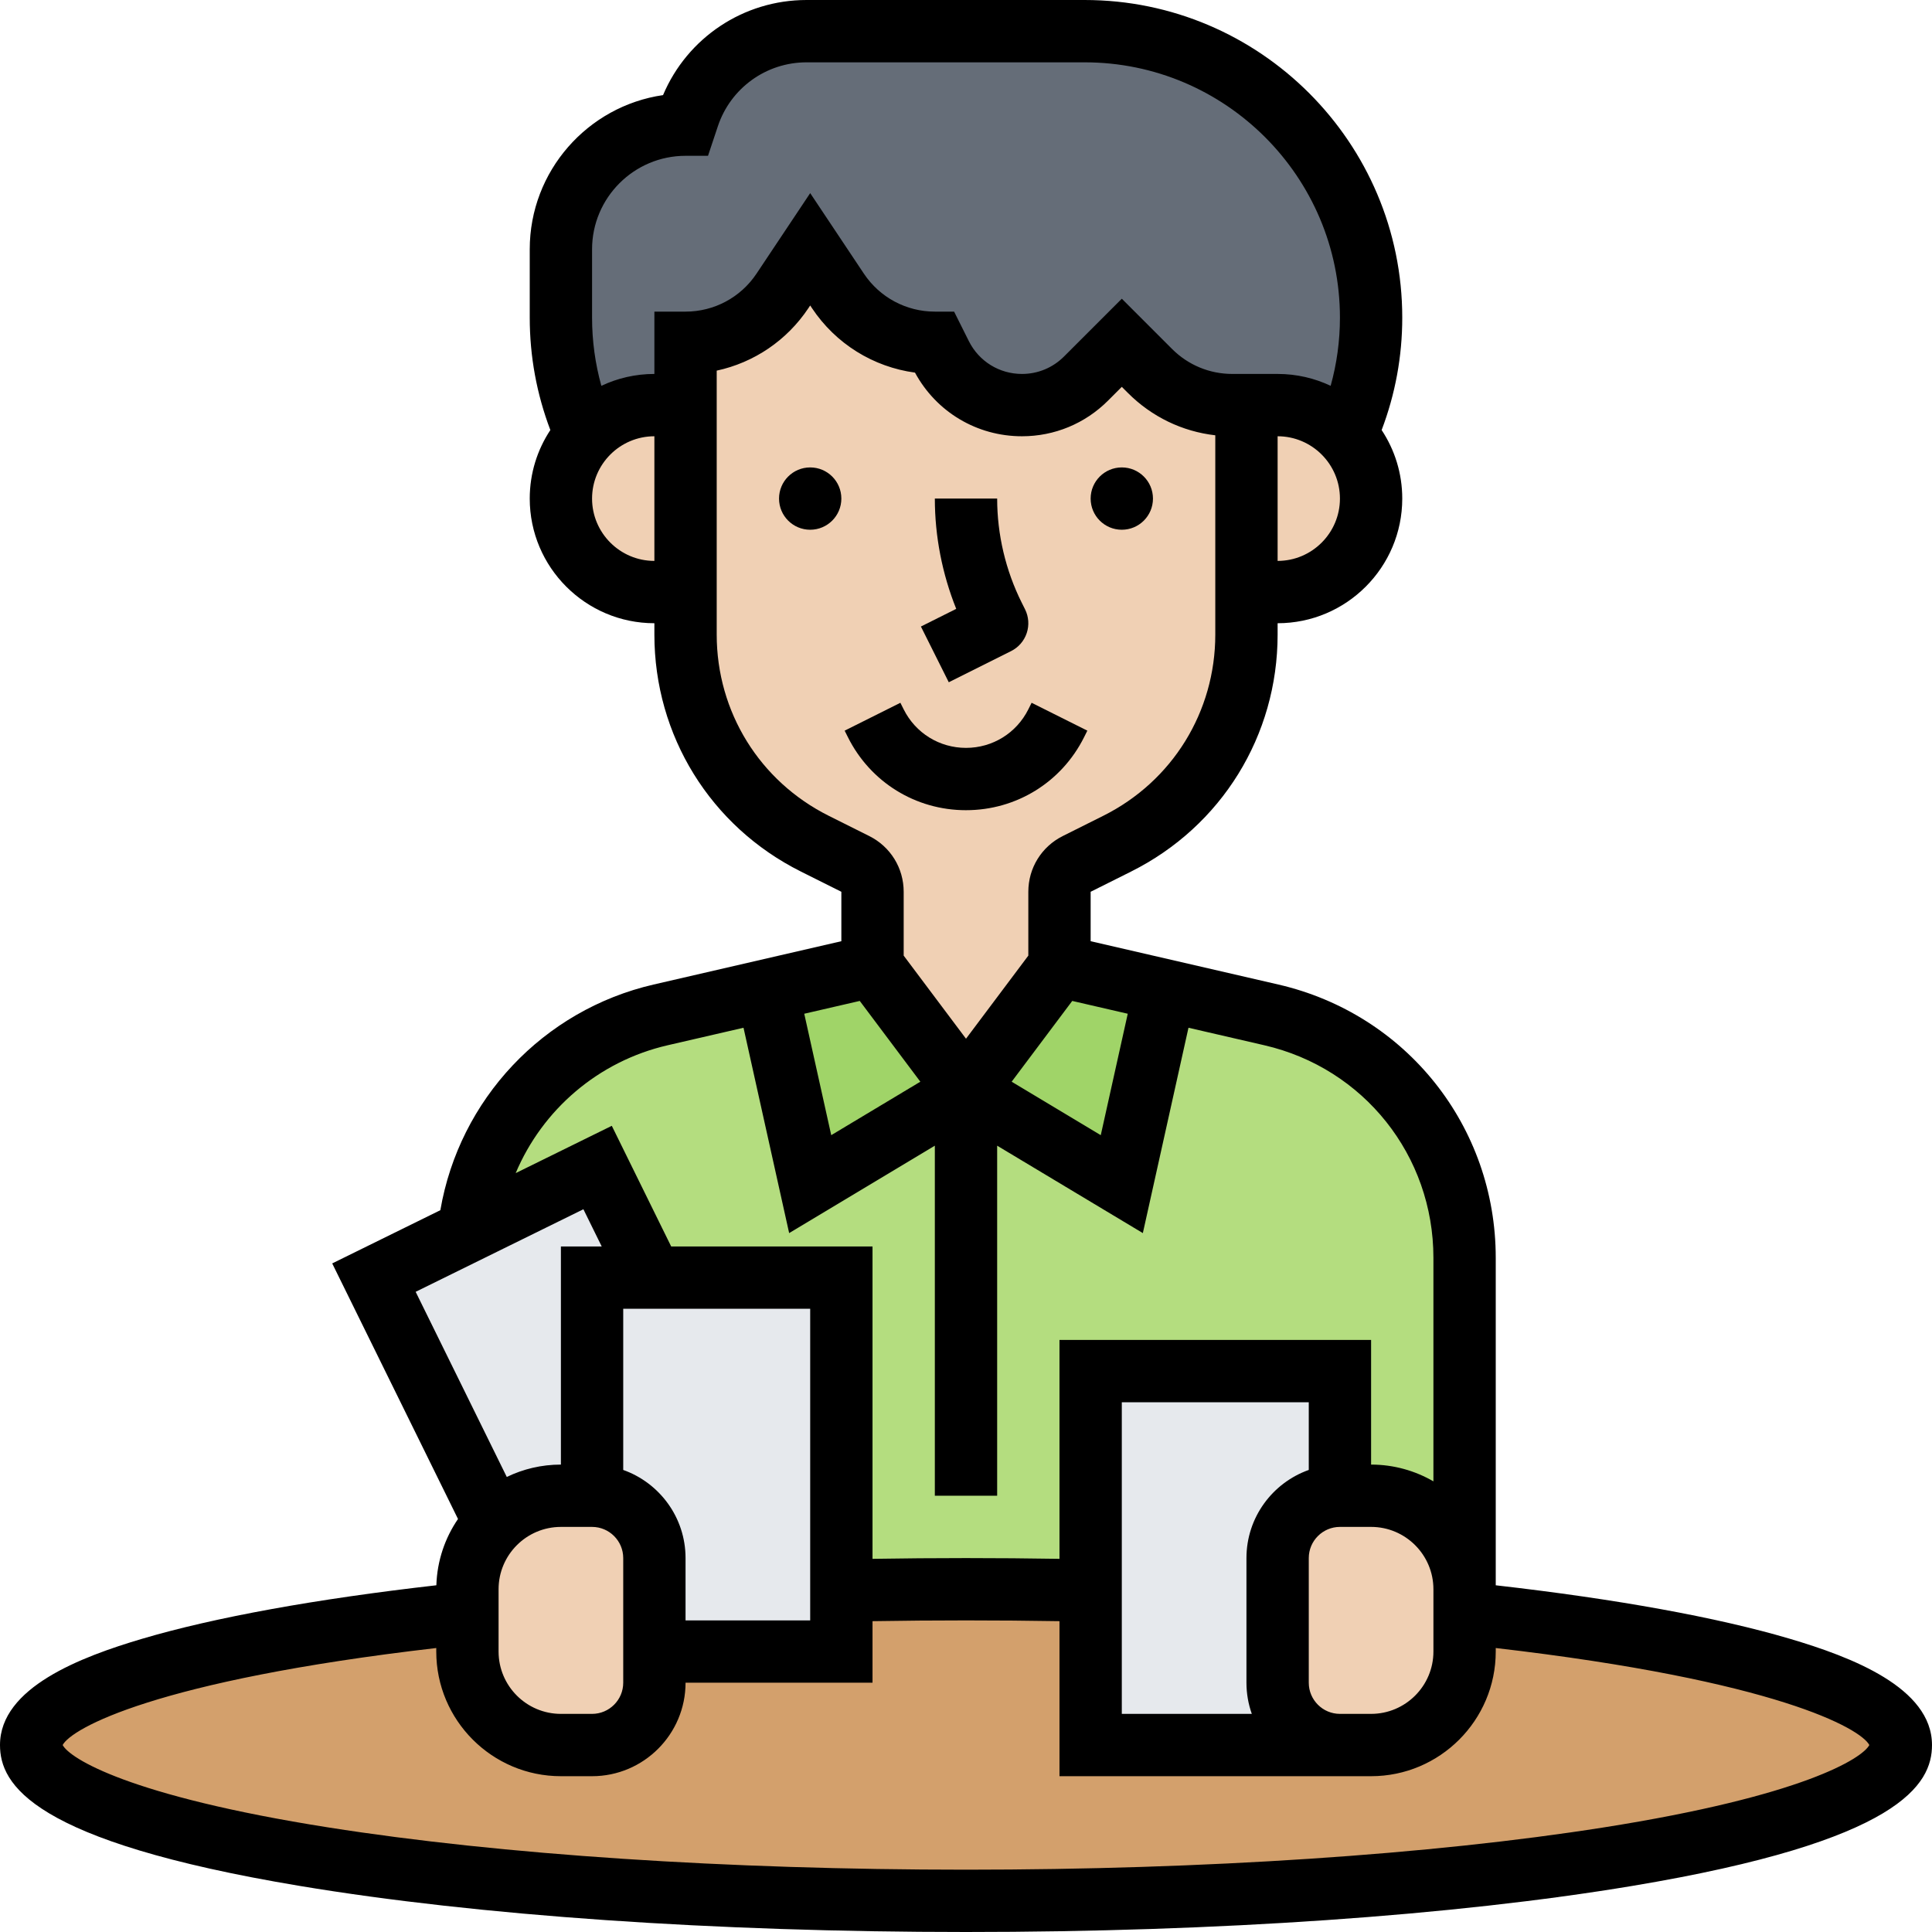
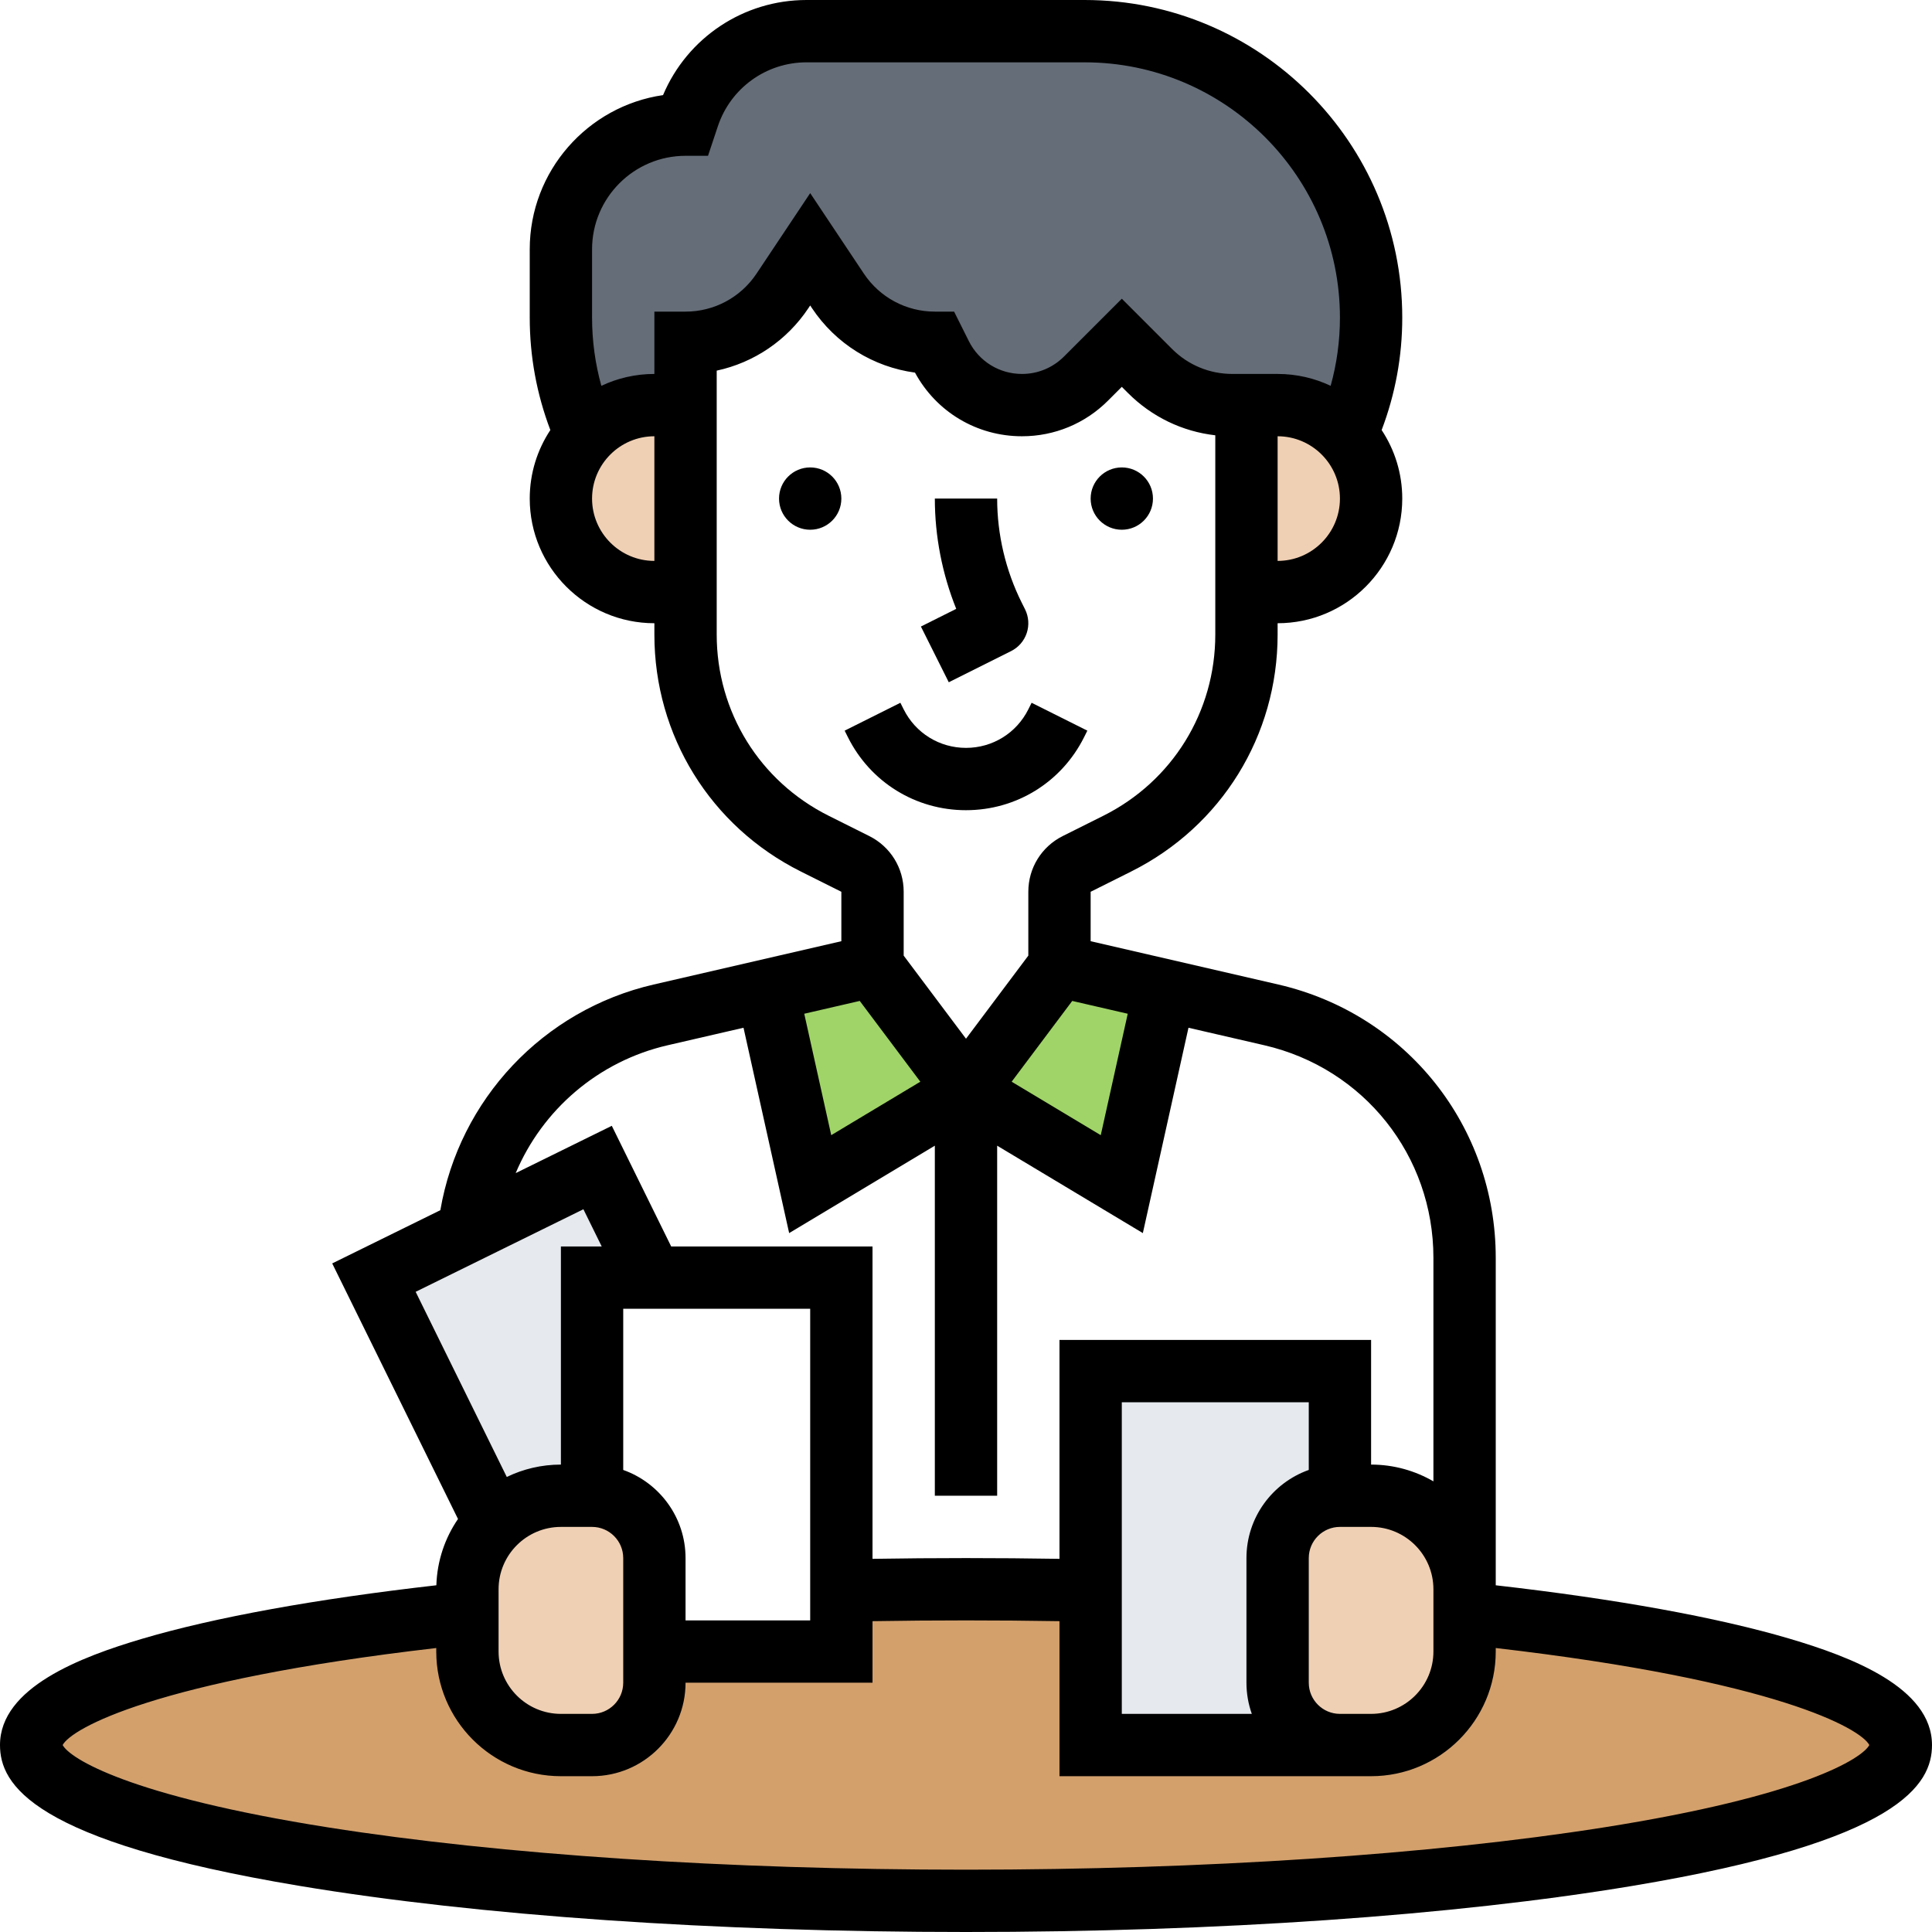
<svg xmlns="http://www.w3.org/2000/svg" id="Layer_30" enable-background="new 0 0 496 496" height="512" viewBox="0 0 496 496" width="512">
  <g>
    <g>
      <g>
        <path d="m352 81.54c0 5.24-.56 10.42-1.64 15.46-1.09 5.04-2.7 9.95-4.8 14.64-4.39-4.7-10.63-7.64-17.56-7.64h-8-3.62c-7.93 0-15.53-3.15-21.14-8.76l-7.24-7.24-9.19 9.19c-4.36 4.36-10.27 6.81-16.44 6.81-4.41 0-8.62-1.24-12.23-3.47-3.6-2.23-6.6-5.45-8.57-9.38l-1.57-3.15c-5 0-9.83-1.25-14.11-3.54-4.27-2.29-7.99-5.62-10.77-9.77l-7.12-10.69-7.12 10.69c-5.55 8.31-14.88 13.31-24.88 13.31v16h-8c-6.62 0-12.62 2.69-16.97 7.03-.2.2-.4.4-.59.61-4.2-9.38-6.44-19.62-6.44-30.1v-17.54c0-17.67 14.33-32 32-32l.71-2.12c4.35-13.07 16.58-21.88 30.35-21.88h71.4c40.62 0 73.54 32.92 73.54 73.54z" fill="#656d78" />
      </g>
      <g>
-         <path d="m248 280 40 24 11.06-49.76 27.33 6.31c29.04 6.7 49.61 32.56 49.61 62.36v85.09c0-13.25-10.75-24-24-24h-8v-32h-64v56.35c-10.47-.23-21.15-.35-32-.35s-21.53.12-32 .35v-80.35h-48.67l-13.91-28.26-33.05 16.26c2.9-26.81 22.47-49.27 49.24-55.45l27.33-6.31 11.06 49.76z" fill="#b4dd7f" />
-       </g>
+         </g>
      <g>
        <path d="m299.06 254.24-11.06 49.76-40-24 24-32z" fill="#a0d468" />
      </g>
      <g>
        <path d="m224 248 24 32-40 24-11.06-49.76z" fill="#a0d468" />
      </g>
      <g>
        <path d="m376 414.16c67.3 7.08 112 19.59 112 33.84 0 22.09-107.45 40-240 40s-240-17.91-240-40c0-14.25 44.7-26.76 112-33.84v9.84c0 13.25 10.75 24 24 24h8c8.84 0 16-7.16 16-16v-8h48v-15.65c10.47-.23 21.15-.35 32-.35s21.53.12 32 .35v39.65h64 8c13.25 0 24-10.75 24-24v-8z" fill="#d3a06c" />
      </g>
      <g>
        <path d="m120.37 316 33.05-16.26 13.91 28.26h-15.33v56h-8c-6.62 0-12.62 2.69-16.97 7.03h-.01l-31.02-63.03z" fill="#e6e9ed" />
      </g>
      <g>
-         <path d="m216 408.35v15.65h-48v-24c0-8.84-7.16-16-16-16v-56h15.33 48.67z" fill="#e6e9ed" />
-       </g>
+         </g>
      <g>
        <path d="m344 352v32c-8.84 0-16 7.16-16 16v32c0 8.84 7.16 16 16 16h-64v-39.65-56.35z" fill="#e6e9ed" />
      </g>
      <g>
        <path d="m152 384c8.84 0 16 7.16 16 16v24 8c0 8.84-7.16 16-16 16h-8c-13.25 0-24-10.75-24-24v-9.84-6.16c0-6.62 2.69-12.62 7.03-16.97 4.35-4.34 10.35-7.03 16.97-7.03z" fill="#f0d0b4" />
      </g>
      <g>
        <path d="m376 416v8c0 13.25-10.75 24-24 24h-8c-8.84 0-16-7.16-16-16v-32c0-8.84 7.16-16 16-16h8c13.25 0 24 10.75 24 24v6.16z" fill="#f0d0b4" />
      </g>
      <g>
        <path d="m345.56 111.64c3.99 4.29 6.44 10.04 6.44 16.36 0 6.62-2.69 12.62-7.03 16.97-4.35 4.34-10.35 7.03-16.97 7.03h-8v-48h8c6.93 0 13.17 2.94 17.56 7.64z" fill="#f0d0b4" />
      </g>
      <g>
-         <path d="m320 152v10.92c0 22.72-12.84 43.5-33.17 53.66l-10.41 5.21c-2.71 1.35-4.42 4.12-4.42 7.15v19.06l-24 32-24-32v-19.06c0-3.03-1.71-5.8-4.42-7.15l-10.41-5.21c-20.33-10.16-33.17-30.94-33.17-53.66v-10.92-48-16c10 0 19.33-5 24.88-13.31l7.12-10.69 7.12 10.69c2.78 4.15 6.5 7.48 10.77 9.77 4.28 2.29 9.11 3.54 14.11 3.54l1.57 3.15c1.97 3.93 4.97 7.15 8.57 9.38 3.61 2.23 7.82 3.47 12.23 3.47 6.17 0 12.08-2.45 16.44-6.81l9.19-9.19 7.24 7.24c5.61 5.61 13.21 8.76 21.14 8.76h3.62z" fill="#f0d0b4" />
-       </g>
+         </g>
      <g>
        <path d="m176 104v48h-8c-13.25 0-24-10.75-24-24 0-6.32 2.45-12.07 6.44-16.36.19-.21.39-.41.59-.61 4.35-4.34 10.35-7.03 16.97-7.03z" fill="#f0d0b4" />
      </g>
    </g>
    <g>
      <path d="m248 208c12.919 0 24.534-7.178 30.31-18.732l.845-1.689-14.31-7.157-.845 1.69c-3.05 6.1-9.181 9.889-16 9.889s-12.95-3.789-16-9.89l-.845-1.689-14.31 7.157.844 1.688c5.777 11.555 17.392 18.733 30.311 18.733z" />
      <circle cx="208" cy="128" r="8" />
      <circle cx="288" cy="128" r="8" />
      <path d="m259.578 167.155c1.898-.949 3.341-2.613 4.012-4.626s.514-4.21-.435-6.108l-.844-1.688c-4.129-8.257-6.311-17.502-6.311-26.733h-16c0 9.663 1.886 19.338 5.491 28.311l-9.068 4.534 7.155 14.311z" />
      <path d="m459.507 420.721c-18.556-5.489-44.557-10.21-75.507-13.732v-84.076c0-33.724-22.95-62.573-55.81-70.156l-48.19-11.121v-12.691l10.411-5.206c23.186-11.593 37.589-34.899 37.589-60.821v-2.918c17.645 0 32-14.355 32-32 0-6.497-1.951-12.544-5.291-17.596 3.505-9.231 5.291-18.917 5.291-28.865 0-44.961-36.578-81.539-81.539-81.539h-71.396c-16.192 0-30.625 9.69-36.841 24.416-19.329 2.808-34.224 19.489-34.224 39.584v17.539c0 9.948 1.786 19.633 5.291 28.865-3.34 5.053-5.291 11.1-5.291 17.596 0 17.645 14.355 32 32 32v2.918c0 25.922 14.403 49.228 37.589 60.821l10.411 5.205v12.691l-48.19 11.121c-28.403 6.554-49.885 29.528-54.758 57.934l-27.762 13.665 32.293 65.611c-3.34 4.877-5.359 10.722-5.557 17.02-30.962 3.523-56.972 8.245-75.533 13.735-15.666 4.634-36.493 12.504-36.493 27.279 0 10.022 7.98 24.675 76.979 36.175 45.751 7.626 106.488 11.825 171.021 11.825s125.27-4.199 171.021-11.825c68.999-11.5 76.979-26.153 76.979-36.175 0-14.775-20.827-22.645-36.493-27.279zm-123.507-43.345c-9.311 3.303-16 12.195-16 22.624v32c0 2.805.488 5.496 1.376 8h-33.376v-80h48zm0 54.624v-32c0-4.411 3.589-8 8-8h8c8.822 0 16 7.178 16 16v8 8c0 8.822-7.178 16-16 16h-8c-4.411 0-8-3.589-8-8zm-46.474-171.745-6.928 31.175-22.876-13.726 15.553-20.737zm38.474-116.255v-32c8.822 0 16 7.178 16 16s-7.178 16-16 16zm-176-16c0-8.822 7.178-16 16-16v32c-8.822 0-16-7.178-16-16zm16-48v16c-4.867 0-9.481 1.097-13.615 3.049-1.578-5.677-2.385-11.534-2.385-17.51v-17.539c0-13.234 10.767-24 24-24h5.766l2.53-7.589c3.272-9.816 12.422-16.411 22.768-16.411h71.396c36.139 0 65.54 29.401 65.54 65.539 0 5.976-.807 11.833-2.385 17.51-4.134-1.952-8.748-3.049-13.615-3.049h-8-3.617c-5.849 0-11.347-2.277-15.483-6.413l-12.9-12.9-14.847 14.847c-2.881 2.88-6.71 4.467-10.784 4.467-5.814 0-11.041-3.23-13.641-8.43l-3.784-7.571h-4.944c-7.338 0-14.148-3.645-18.219-9.751l-13.781-20.671-13.782 20.672c-4.07 6.105-10.88 9.75-18.218 9.75zm44.745 129.428c-17.73-8.866-28.745-26.687-28.745-46.51v-67.767c9.534-2.05 17.997-7.724 23.531-16.027l.469-.702.468.703c6.091 9.137 15.729 15.09 26.436 16.534 5.476 10.107 15.904 16.341 27.466 16.341 8.347 0 16.195-3.25 22.097-9.153l3.533-3.534 1.587 1.587c6.114 6.114 13.949 9.882 22.413 10.851v51.167c0 19.823-11.014 37.645-28.745 46.51l-10.41 5.205c-5.456 2.728-8.845 8.211-8.845 14.311v16.389l-16 21.333-16-21.333v-16.389c0-6.1-3.389-11.583-8.845-14.311zm7.98 47.538 15.553 20.737-22.876 13.726-6.928-31.175zm-49.317 11.381 19.475-4.494 11.715 52.718 37.402-22.441v89.87h16v-89.87l37.402 22.441 11.715-52.718 19.475 4.494c25.558 5.898 43.408 28.336 43.408 54.566v57.392c-4.711-2.732-10.173-4.305-16-4.305v-32h-80v56.197c-15.893-.26-32.107-.26-48 0v-80.197h-51.689l-15.244-30.973-24.676 12.145c6.854-16.266 21.179-28.709 39.017-32.825zm-11.408 109.029v-41.376h48v80h-32v-16c0-10.429-6.689-19.321-16-22.624zm-32 30.624c0-8.822 7.178-16 16-16h8c4.411 0 8 3.589 8 8v32c0 4.411-3.589 8-8 8h-8c-8.822 0-16-7.178-16-16zm21.777-97.552 4.701 9.552h-10.478v56c-4.976 0-9.69 1.142-13.894 3.177l-23.395-47.532zm261.873 158.714c-44.334 6.989-102.452 10.838-163.65 10.838s-119.316-3.849-163.65-10.838c-51.358-8.097-66.445-17.749-68.263-21.163 2.227-4.213 23.713-16.542 95.913-24.907v.908c0 17.645 14.355 32 32 32h8c13.233 0 24-10.767 24-24h48v-15.801c15.889-.263 32.111-.263 48 0v39.801h72 8c17.645 0 32-14.355 32-32v-.908c72.2 8.365 93.686 20.694 95.913 24.907-1.818 3.414-16.905 13.066-68.263 21.163z" />
    </g>
  </g>
</svg>